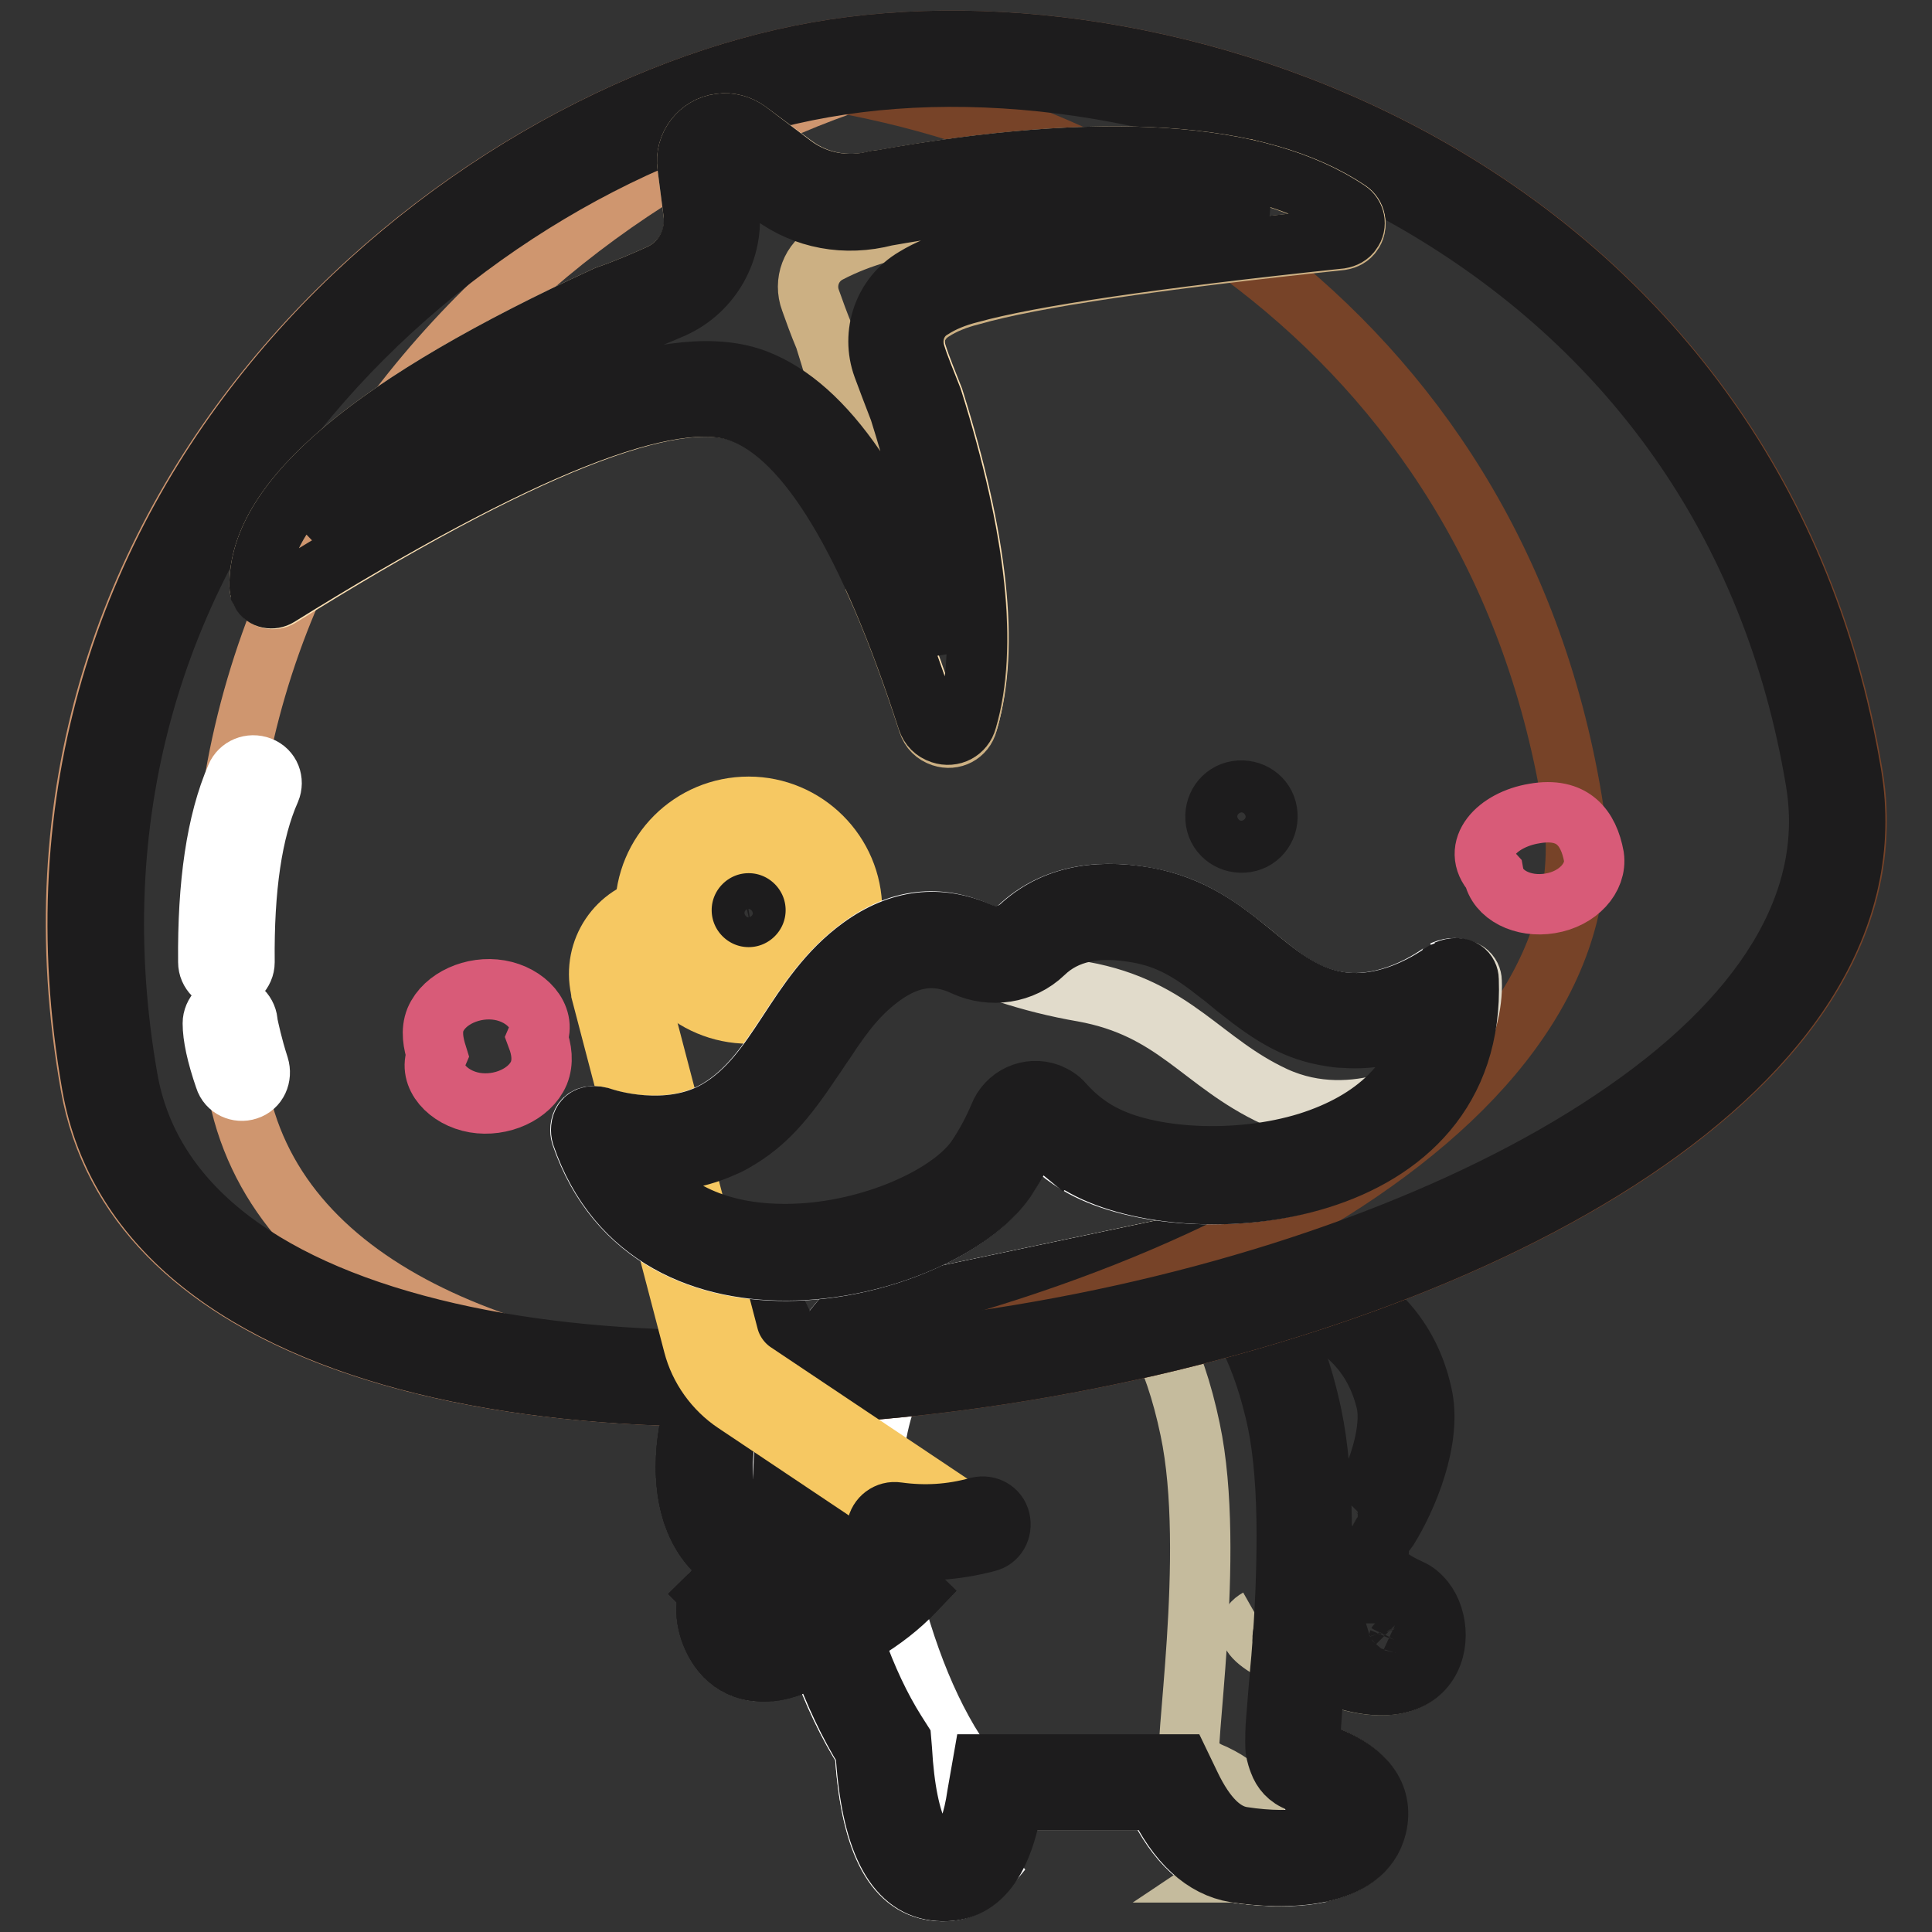
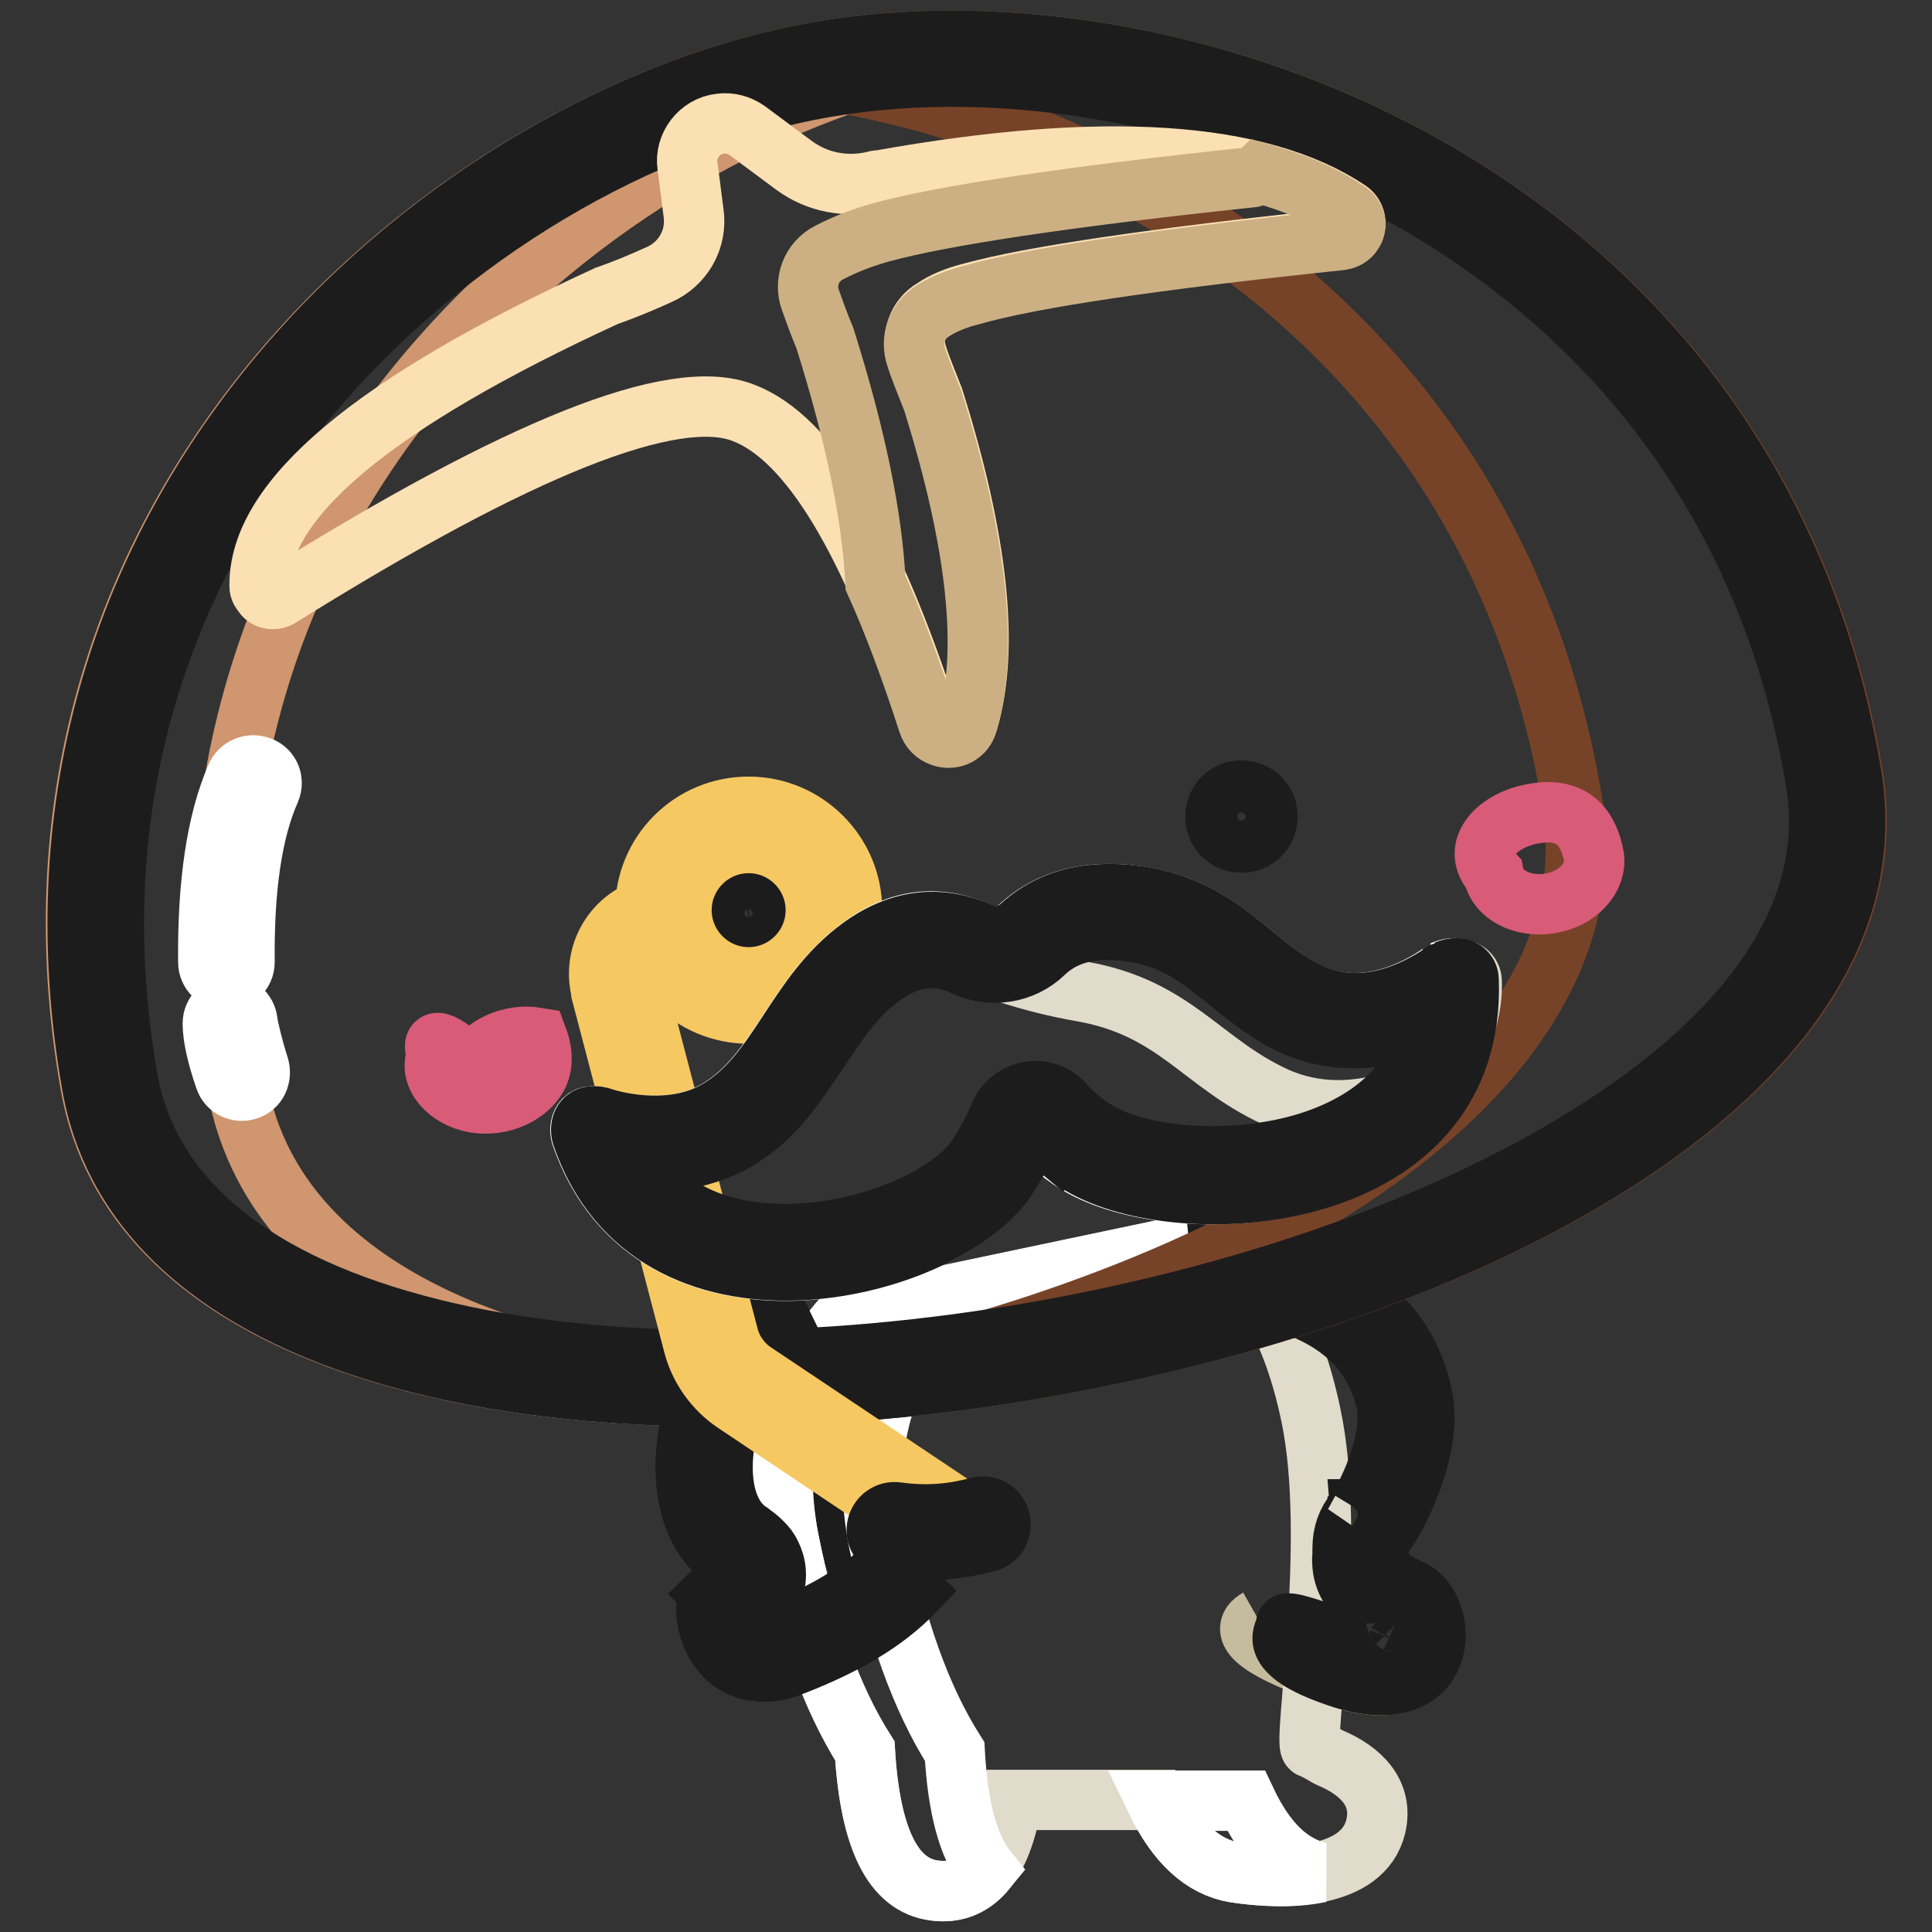
<svg xmlns="http://www.w3.org/2000/svg" version="1.1" x="0px" y="0px" viewBox="0 0 256 256" enable-background="new 0 0 256 256" xml:space="preserve">
  <rect x="0" y="0" width="256" height="256" fill="#333333" stroke="none" />
  <g>
    <path stroke-width="8" fill-opacity="0" stroke="#c5bb9d" d="M161.7,166l10.3,2.1c9,3,14.5,8.5,16.3,16.6c1.4,6-2,13.9-4.5,17.9c-0.4,0.6-1.2,1.1-1.2,2.6 c0,1.5-1,3.1,4.3,5.5c5.3,2.3,5.3,16.6-9.7,11.5c-10-3.4-13.5-6-10.5-7.7" />
    <path stroke-width="8" fill-opacity="0" stroke="#e1dbcb" d="M101.8,171.8c-5.9,5.7-9.4,11.7-10.4,17.9c-0.9,5.8-0.4,13.6,5.3,17.3c0.4,0.3,1.4,1,1.4,1.6 c0,0.6-0.8,1.5-3.4,2.3c-2.7,0.8-0.4,13.8,10.1,9.8c7-2.7,12.4-5.9,16.1-9.8L101.8,171.8z" />
    <path stroke-width="8" fill-opacity="0" stroke="#1d1c1d" d="M96.1,190.6c-0.9,5.8,0.2,10.5,3.2,12.5c0.5,0.4,1,0.7,1.5,1.2c0.4,0.4,0.8,0.8,1.1,1.3 c0.6,0.9,0.9,1.9,0.9,3.1c0,2-1.1,3.7-2.6,4.9c-0.5,0.4-1,0.7-1.6,1c0.1,0.3,0.2,0.5,0.3,0.8c0.8,1.4,1.8,1.8,4.2,0.9 c4.9-1.9,8.9-4,11.9-6.5l-14.4-29.5C98.1,183.7,96.6,187.1,96.1,190.6z M94.2,211.2c0.1-0.1,0.3-0.2,0.4-0.3 c2.7-0.8,3.4-1.7,3.4-2.3c0-0.6-1-1.3-1.4-1.6c-5.8-3.8-6.3-11.5-5.3-17.3c1-6.2,4.5-12.2,10.4-17.9l19.1,39.1 c-3.7,3.8-9.1,7.1-16.1,9.8C94.9,224.4,92.3,213.2,94.2,211.2c0,0.1,0.1,0.1,0.1,0.1L94.2,211.2z" />
    <path stroke-width="8" fill-opacity="0" stroke="#1d1c1d" d="M96,215.5c1.2-0.4,2-1.2,2.3-2c0.1-0.1,0.1-0.3,0.1-0.3v0.1c0,0.3,0.1,0.8,0.2,1.2 C97.8,214.9,97,215.2,96,215.5z M100.2,213.5c1.6-1.2,2.6-2.8,2.6-4.9c0-1.2-0.4-2.2-0.9-3.1c-0.3-0.5-0.7-0.9-1.1-1.3 c-0.5-0.5-1-0.8-1.5-1.2c-3.1-2-4.2-6.8-3.2-12.5c0.8-4.8,3.4-9.5,8-14.2l-2.2-4.5c-5.9,5.7-9.4,11.7-10.4,17.9 c-0.9,5.8-0.4,13.6,5.3,17.3c0.4,0.3,1.4,1,1.4,1.6c0,0.6-0.8,1.5-3.4,2.3c-0.1,0-0.3,0.1-0.4,0.3l0.1,0.1c0,0-0.1,0-0.1-0.1 c-1.9,2,0.7,13.3,10.6,9.5c7-2.7,12.4-5.9,16.1-9.8l-3.4-3.3c-3.2,3.3-8,6.2-14.4,8.6c-2.4,0.9-3.4,0.5-4.2-0.9 c-0.1-0.3-0.3-0.5-0.3-0.8C99.2,214.2,99.7,213.9,100.2,213.5L100.2,213.5z M94.2,211.2c0.1-0.1,0.3-0.2,0.4-0.3 c2.7-0.8,3.4-1.7,3.4-2.3c0-0.6-1-1.3-1.4-1.6c-5.8-3.8-6.3-11.5-5.3-17.3c1-6.2,4.5-12.2,10.4-17.9l2.2,4.5 c-4.6,4.7-7.2,9.4-8,14.2c-0.9,5.8,0.2,10.5,3.2,12.5c0.5,0.4,1,0.7,1.5,1.2c0.4,0.4,0.8,0.8,1.1,1.3c0.6,0.9,0.9,1.9,0.9,3.1 c0,2-1.1,3.7-2.6,4.9c-0.5,0.4-1,0.7-1.6,1c0.1,0.3,0.2,0.5,0.3,0.8c0.8,1.4,1.8,1.8,4.2,0.9c6.4-2.4,11.2-5.4,14.4-8.6l3.4,3.3 c-3.7,3.8-9.1,7.1-16.1,9.8C94.9,224.4,92.3,213.2,94.2,211.2c0,0.1,0.1,0.1,0.1,0.1L94.2,211.2z M98.4,213.3v-0.1 c0,0.1,0,0.2-0.1,0.3c-0.3,0.8-1.1,1.6-2.3,2c1-0.3,1.9-0.6,2.6-1C98.5,214.1,98.4,213.6,98.4,213.3L98.4,213.3z" />
    <path stroke-width="8" fill-opacity="0" stroke="#1d1c1d" d="M96,215.5c1.2-0.4,2-1.2,2.3-2c0.1-0.1,0.1-0.3,0.1-0.3v0.1c0,0.3,0.1,0.8,0.2,1.2 C97.8,214.9,97,215.2,96,215.5z M100.2,213.5c1.6-1.2,2.6-2.8,2.6-4.9c0-1.2-0.4-2.2-0.9-3.1c-0.3-0.5-0.7-0.9-1.1-1.3 c-0.5-0.5-1-0.8-1.5-1.2c-3.1-2-4.2-6.8-3.2-12.5c0.8-4.8,3.4-9.5,8-14.2l-2.2-4.5c-5.9,5.7-9.4,11.7-10.4,17.9 c-0.9,5.8-0.4,13.6,5.3,17.3c0.4,0.3,1.4,1,1.4,1.6c0,0.6-0.8,1.5-3.4,2.3c-0.1,0-0.3,0.1-0.4,0.3l0.1,0.1c0,0-0.1,0-0.1-0.1 c-1.9,2,0.7,13.3,10.6,9.5c7-2.7,12.4-5.9,16.1-9.8l-3.4-3.3c-3.2,3.3-8,6.2-14.4,8.6c-2.4,0.9-3.4,0.5-4.2-0.9 c-0.1-0.3-0.3-0.5-0.3-0.8C99.2,214.2,99.7,213.9,100.2,213.5L100.2,213.5z M94.2,211.2c0.1-0.1,0.3-0.2,0.4-0.3 c2.7-0.8,3.4-1.7,3.4-2.3c0-0.6-1-1.3-1.4-1.6c-5.8-3.8-6.3-11.5-5.3-17.3c1-6.2,4.5-12.2,10.4-17.9l2.2,4.5 c-4.6,4.7-7.2,9.4-8,14.2c-0.9,5.8,0.2,10.5,3.2,12.5c0.5,0.4,1,0.7,1.5,1.2c0.4,0.4,0.8,0.8,1.1,1.3c0.6,0.9,0.9,1.9,0.9,3.1 c0,2-1.1,3.7-2.6,4.9c-0.5,0.4-1,0.7-1.6,1c0.1,0.3,0.2,0.5,0.3,0.8c0.8,1.4,1.8,1.8,4.2,0.9c6.4-2.4,11.2-5.4,14.4-8.6l3.4,3.3 c-3.7,3.8-9.1,7.1-16.1,9.8C94.9,224.4,92.3,213.2,94.2,211.2c0,0.1,0.1,0.1,0.1,0.1L94.2,211.2z M98.4,213.3v-0.1 c0,0.1,0,0.2-0.1,0.3c-0.3,0.8-1.1,1.6-2.3,2c1-0.3,1.9-0.6,2.6-1C98.5,214.1,98.4,213.6,98.4,213.3L98.4,213.3z" />
    <path stroke-width="8" fill-opacity="0" stroke="#e1dbcb" d="M111.8,174.5c-7.1,8.1-9.5,17.9-7.3,29.5c2.3,11.6,5.6,20.9,10.1,28c0.7,11.7,3.7,17.8,9.2,18.5 c5.4,0.7,8.9-3.4,10.3-12h19.1c2.7,5.7,6.2,8.9,10.4,9.6c6.3,1,17,1,18.7-6.1c1-4.3-1.8-7.3-6.1-9.1c-0.5-0.2-1.4-0.9-2.5-1.3 c-1.1-0.4,3.5-27.6,0-44.1c-2.3-11-6.6-18.7-13-23.3L111.8,174.5L111.8,174.5z" />
    <path stroke-width="8" fill-opacity="0" stroke="#ffffff" d="M163.3,166.3l-39.6,8.3c-7.1,8.1-9.5,17.9-7.3,29.5c2.3,11.6,5.6,20.9,10.1,28c0.4,7.4,1.8,12.6,4.2,15.6 c-1.8,2.2-4.1,3.2-6.9,2.8c-5.4-0.7-8.5-6.8-9.2-18.5c-4.5-7.1-7.8-16.5-10.1-28c-2.3-11.6,0.1-21.4,7.3-29.5l49-10.3 C161.7,164.8,162.5,165.5,163.3,166.3z M174.9,248.1c-3.7,0.8-8,0.5-11.3,0c-4.2-0.7-7.7-3.9-10.4-9.5h11.9 C167.7,244.1,170.9,247.2,174.9,248.1L174.9,248.1z" />
-     <path stroke-width="8" fill-opacity="0" stroke="#c5bb9d" d="M160.7,164.2c6.4,4.6,10.7,12.4,13,23.3c3.5,16.5-1.1,43.7,0,44.1c1.1,0.4,1.9,1.1,2.5,1.3 c4.3,1.8,7.1,4.8,6.1,9.1c-1.7,7.1-12.4,7.1-18.7,6.1c-0.1,0-0.2,0-0.3,0c1.5-1,2.5-2.4,3-4.2c1-4.3-1.8-7.3-6.1-9.1 c-0.5-0.2-1.4-0.9-2.5-1.3c-1.1-0.4,3.5-27.6,0-44.1c-2.1-10.1-5.9-17.4-11.5-22.1L160.7,164.2L160.7,164.2z" />
-     <path stroke-width="8" fill-opacity="0" stroke="#1d1c1d" d="M109.3,203.1c2.2,11.1,5.3,19.9,9.4,26.4l0.7,1.1l0.1,1.2c0.3,5.3,1.1,9.1,2.3,11.5 c0.8,1.7,1.7,2.4,2.7,2.5c1.2,0.1,1.8-0.1,2.5-0.9c1.1-1.2,2-3.6,2.5-7.1l0.7-4h26.2l1.3,2.7c2.1,4.4,4.4,6.5,6.9,6.9 c7.1,1.1,12.7,0,13.3-2.5c0.1-0.7,0.1-1.1-0.3-1.5c-0.5-0.7-1.5-1.4-3.1-2c-0.4-0.2-0.7-0.4-1.2-0.6c0,0-0.3-0.2-0.4-0.2 c-0.1-0.1-0.2-0.1-0.3-0.2c-0.2-0.1-0.4-0.2-0.5-0.3c-1.4-0.5-2.2-1.5-2.6-2.6c-0.2-0.5-0.3-0.9-0.4-1.3c-0.1-0.4-0.1-0.9-0.1-1.4 c0-0.7,0-1.6,0.1-2.8c0.1-1.3,0.6-7.4,0.7-8.3c0.5-6.2,0.7-11.3,0.7-16.3c0-5.9-0.4-10.9-1.2-14.9c-1.9-8.9-5.1-15.2-9.6-19.2 l-45.2,9.5C109.1,185.5,107.4,193.5,109.3,203.1L109.3,203.1z M111.8,174.5l49-10.3c6.3,4.6,10.7,12.4,13,23.3 c3.5,16.5-1.1,43.7,0,44.1c1.1,0.4,1.9,1.1,2.5,1.3c4.3,1.8,7.1,4.8,6.1,9.1c-1.7,7.1-12.3,7.1-18.7,6.1c-4.2-0.7-7.7-3.9-10.4-9.6 h-19.1c-1.4,8.7-4.8,12.7-10.3,12c-5.4-0.7-8.5-6.8-9.2-18.5c-4.4-7.1-7.8-16.5-10.1-28C102.4,192.4,104.7,182.6,111.8,174.5z" />
    <path stroke-width="8" fill-opacity="0" stroke="#1d1c1d" d="M171.1,172.8l-0.5-0.1c0.1,0,0.2,0.1,0.3,0.1L171.1,172.8z M162.3,171l-0.5-5l10.3,2.1 c9,3,14.5,8.5,16.3,16.6c1.4,6-2,13.9-4.5,17.9c-0.4,0.6-1.2,1.1-1.2,2.6c0,1.5-1,3.1,4.3,5.5c5.3,2.3,5.3,16.6-9.7,11.5 c-10-3.4-6.7-5.8-6.8-6.8c-0.1-0.7,3.8,0.7,8.4,2.3c2.6,0.9,4.5,1,5.6,0.7c0.5-0.1,0.7-0.4,0.9-0.8c0.2-0.5,0.2-1.2,0-1.9 c-0.1-0.3-0.2-0.5-0.3-0.6c-2.8-1.3-4.7-2.6-5.8-4.4c-0.7-1-1.1-2.1-1.2-3.2c0-0.4-0.1-0.8,0-1.3c0-0.3,0-0.4,0-0.8 c0-0.1,0-0.2,0-0.2c0-2,0.6-3.6,1.7-4.9c0.1-0.1,0.1-0.1,0.3-0.3c2.8-4.6,4.6-10.7,3.8-14.2c-1.5-6.3-5.6-10.6-12.9-13.1L162.3,171 L162.3,171z M179.9,200C180,200,180,199.9,179.9,200c0,0,0,0.1-0.1,0.2C179.9,200.1,179.9,200,179.9,200L179.9,200z M184.9,215 c0,0,0.1,0,0.1,0.1C185,215.1,185,215,184.9,215z M184.9,215c0,0,0.1,0,0.1,0.1C185,215.1,185,215,184.9,215z M179.1,210.7 c-0.7-1-1.1-2.1-1.2-3.2c0-0.4-0.1-0.8,0-1.3c0-0.3,0-0.4,0-0.8c0-0.1,0-0.2,0-0.2c0-2,0.6-3.6,1.7-4.9c0.1-0.1,0.1-0.1,0.3-0.3 c2.8-4.6,4.6-10.6,3.8-14.2c-1.5-6.3-5.6-10.6-12.9-13.1l-8.6-1.8l-0.5-5l10.3,2.1c9,3,14.5,8.5,16.3,16.6c1.4,6-2,13.9-4.5,17.9 c-0.4,0.6-1.2,1.1-1.2,2.6c0,1.5-1,3.1,4.3,5.5c5.3,2.3,5.3,16.6-9.7,11.5c-10-3.4-6.7-5.8-6.8-6.8c-0.1-0.7,3.8,0.7,8.4,2.3 c2.6,0.9,4.5,1,5.6,0.7c0.5-0.1,0.7-0.4,0.9-0.8c0.2-0.5,0.2-1.2,0-1.9c-0.1-0.3-0.2-0.5-0.3-0.6 C182.2,213.7,180.3,212.4,179.1,210.7L179.1,210.7z M179.9,200C180,200,180,199.9,179.9,200c0,0,0,0.1-0.1,0.2 C179.9,200.1,179.9,200,179.9,200L179.9,200z M171.1,172.8l-0.5-0.1c0.1,0,0.2,0.1,0.3,0.1L171.1,172.8z" />
    <path stroke-width="8" fill-opacity="0" stroke="#956952" d="M245.3,102.6C232.4,25.5,156.5-1.6,108.3,6.9c-47.8,8.4-109.6,59.7-96,136.9 C25.8,221,258.3,179.8,245.3,102.6z" />
    <path stroke-width="8" fill-opacity="0" stroke="#cf966f" d="M105,184.8c-46.3,2-87.5-9.8-93-41C-1.7,66.6,60.3,15.4,108.1,7c8.5-1.5,18-1.9,27.8-1.1 c-2.8,0.3-5.6,0.6-8.3,1.1C79.8,15.4,17.8,66.6,31.4,143.8C36.1,170.5,67,183,105,184.8L105,184.8z" />
    <path stroke-width="8" fill-opacity="0" stroke="#774328" d="M98.8,185c59.2-9.8,116.1-39.7,109.5-78.9C197.7,42.5,144.1,12.9,98.6,9.3c3.4-0.9,6.6-1.7,9.9-2.3 c48.1-8.5,124.1,18.6,137,95.7C253.4,150.1,168.5,183.9,98.8,185z" />
    <path stroke-width="8" fill-opacity="0" stroke="#1d1c1d" d="M99.8,124.4c-1.9,0.3-3.7-0.9-4-2.8c-0.3-1.9,0.9-3.7,2.8-4c1.9-0.3,3.7,0.9,4,2.8 C102.9,122.3,101.7,124,99.8,124.4z M165.1,111.6c-1.9,0.3-3.7-0.9-4-2.8c-0.3-1.9,0.9-3.7,2.8-4c1.9-0.3,3.7,0.9,4,2.8 C168.2,109.5,167,111.3,165.1,111.6z" />
-     <path stroke-width="8" fill-opacity="0" stroke="#d85b78" d="M57.9,139.8c-1.2,2.8,1.5,5.7,5,6.3c3.5,0.6,7.3-1.1,8.5-3.9c0.6-1.5,0.4-3.1-0.2-4.7 c1.2-2.8-1.5-5.7-5-6.3c-3.5-0.6-7.3,1.1-8.5,3.9C57.1,136.6,57.4,138.2,57.9,139.8z" />
+     <path stroke-width="8" fill-opacity="0" stroke="#d85b78" d="M57.9,139.8c-1.2,2.8,1.5,5.7,5,6.3c3.5,0.6,7.3-1.1,8.5-3.9c0.6-1.5,0.4-3.1-0.2-4.7 c-3.5-0.6-7.3,1.1-8.5,3.9C57.1,136.6,57.4,138.2,57.9,139.8z" />
    <path stroke-width="8" fill-opacity="0" stroke="#d85b78" d="M197.9,115.8c0.5,2.8,3.9,4.5,7.5,3.9c3.7-0.6,6.2-3.4,5.8-6.2l0,0c-0.7-3.8-2.8-6.6-7.9-5.7 C198.4,108.6,194.8,112.4,197.9,115.8z" />
    <path stroke-width="8" fill-opacity="0" stroke="#1d1c1d" d="M96,215.5c1.2-0.4,2-1.2,2.3-2c0.1-0.1,0.1-0.3,0.1-0.3v0.1c0,0.3,0.1,0.8,0.2,1.2 C97.8,214.9,97,215.2,96,215.5z M100.2,213.5c1.6-1.2,2.6-2.8,2.6-4.9c0-1.2-0.4-2.2-0.9-3.1c-0.3-0.5-0.7-0.9-1.1-1.3 c-0.5-0.5-1-0.8-1.5-1.2c-3.1-2-4.2-6.8-3.2-12.5c0.8-4.8,3.4-9.5,8-14.2l-2.2-4.5c-5.9,5.7-9.4,11.7-10.4,17.9 c-0.9,5.8-0.4,13.6,5.3,17.3c0.4,0.3,1.4,1,1.4,1.6c0,0.6-0.8,1.5-3.4,2.3c-0.1,0-0.3,0.1-0.4,0.3l0.1,0.1c0,0-0.1,0-0.1-0.1 c-1.9,2,0.7,13.3,10.6,9.5c7-2.7,12.4-5.9,16.1-9.8l-3.4-3.3c-3.2,3.3-8,6.2-14.4,8.6c-2.4,0.9-3.4,0.5-4.2-0.9 c-0.1-0.3-0.3-0.5-0.3-0.8C99.2,214.2,99.7,213.9,100.2,213.5L100.2,213.5z M94.2,211.2c0.1-0.1,0.3-0.2,0.4-0.3 c2.7-0.8,3.4-1.7,3.4-2.3c0-0.6-1-1.3-1.4-1.6c-5.8-3.8-6.3-11.5-5.3-17.3c1-6.2,4.5-12.2,10.4-17.9l2.2,4.5 c-4.6,4.7-7.2,9.4-8,14.2c-0.9,5.8,0.2,10.5,3.2,12.5c0.5,0.4,1,0.7,1.5,1.2c0.4,0.4,0.8,0.8,1.1,1.3c0.6,0.9,0.9,1.9,0.9,3.1 c0,2-1.1,3.7-2.6,4.9c-0.5,0.4-1,0.7-1.6,1c0.1,0.3,0.2,0.5,0.3,0.8c0.8,1.4,1.8,1.8,4.2,0.9c6.4-2.4,11.2-5.4,14.4-8.6l3.4,3.3 c-3.7,3.8-9.1,7.1-16.1,9.8C94.9,224.4,92.3,213.2,94.2,211.2c0,0.1,0.1,0.1,0.1,0.1L94.2,211.2z M98.4,213.3v-0.1 c0,0.1,0,0.2-0.1,0.3c-0.3,0.8-1.1,1.6-2.3,2c1-0.3,1.9-0.6,2.6-1C98.5,214.1,98.4,213.6,98.4,213.3L98.4,213.3z" />
    <path stroke-width="8" fill-opacity="0" stroke="#1d1c1d" d="M240.6,103.5c-5.7-34.3-24.8-60.4-53-76.7c-24.4-14.1-54.2-19.5-78.5-15.2C85,15.8,59,31,40.9,52.6 c-20.9,24.9-30,56-24,90.3c2.8,16.1,17,27.4,40.4,33.2c22.1,5.5,51.1,5.5,80.5,0.3c29.4-5.2,56.7-15.2,75.7-27.9 C233.8,135,243.3,119.5,240.6,103.5L240.6,103.5z M245.3,102.6C258.3,179.8,25.8,221,12.2,143.8C-1.4,66.5,60.5,15.3,108.3,6.9 C156.4-1.6,232.4,25.5,245.3,102.6L245.3,102.6z" />
    <path stroke-width="8" fill-opacity="0" stroke="#fbe0b4" d="M34.4,77.7c-0.2-11.5,15.1-24.3,46-38.5c2.6-0.9,4.9-1.9,6.9-2.8c3.2-1.4,5.1-4.7,4.6-8.2l-0.8-6.2 c-0.4-2.7,1.6-5.3,4.3-5.6c1.3-0.2,2.6,0.2,3.6,0.9l6.2,4.6c3.1,2.3,7,3,10.7,2.1c0.3-0.1,0.5-0.1,0.7-0.1 c29.6-5.3,50.3-3.9,62.1,4c0.9,0.6,1.2,1.9,0.5,2.8c-0.3,0.5-0.9,0.8-1.5,0.9c-24.7,2.6-41,5-49,7.2c-2,0.5-3.7,1.2-5,2.1 c-2.1,1.2-3,3.8-2.2,6.1c0.5,1.6,1.3,3.5,2.2,5.8c5.9,18.8,7.4,33,4.6,42.6c-0.4,1.5-2,2.3-3.4,1.8c-0.9-0.3-1.5-0.9-1.8-1.8 c-7.7-23.8-15.9-37.4-24.6-40.7c-9.2-3.6-29.7,4.6-61.4,24.4c-0.8,0.5-1.9,0.3-2.3-0.5C34.6,78.4,34.4,78.1,34.4,77.7z" />
    <path stroke-width="8" fill-opacity="0" stroke="#ccb083" d="M178.7,28.1c0.9,0.6,1.2,1.9,0.5,2.8c-0.3,0.5-0.9,0.8-1.5,0.9c-24.7,2.6-41,5-49,7.3 c-2,0.5-3.7,1.2-5.1,2.1c-2.1,1.3-3,3.8-2.2,6.1c0.5,1.6,1.3,3.5,2.2,5.8c5.9,18.9,7.4,33.2,4.6,42.7c-0.4,1.5-1.9,2.3-3.4,1.8 c-0.9-0.3-1.5-0.9-1.8-1.8c-2.3-7.1-4.6-13.3-7-18.6c-0.4-8.6-2.6-19.4-6.7-32.4c-0.8-1.9-1.4-3.6-1.9-5c-0.9-2.4,0.1-5.1,2.4-6.3 c2.1-1.1,4.4-2,6.9-2.7c8-2.2,24.4-4.7,49-7.3c0.5,0,0.9-0.3,1.2-0.6C171.6,24.2,175.5,25.9,178.7,28.1z" />
-     <path stroke-width="8" fill-opacity="0" stroke="#1d1c1d" d="M117.4,28.6c-5.4,1.4-10.8,0.4-15.1-2.8l-6.1-4.6c-0.3,0-0.4,0.1-0.4,0.2l0.8,6.2 c0.7,5.5-2.3,10.9-7.4,13.2c-2.1,0.9-4.4,1.9-7,2.8C60.3,53.8,46.8,63,41.7,70.7c29.1-17.5,48.1-24.4,58.5-20.4 c9.3,3.6,17.3,15.5,24.7,35.7c0.3-8-1.6-18.6-5.7-31.6c-0.9-2.3-1.6-4.2-2.2-5.8c-1.6-4.4,0.1-9.4,4.2-11.8 c1.8-1.1,3.8-1.9,6.2-2.6c7.2-2,20.5-4.1,40.1-6.3C156.2,24.6,139.5,24.7,117.4,28.6L117.4,28.6z M34.4,77.7 c-0.2-11.5,15.1-24.3,46-38.5c2.6-0.9,4.9-1.9,6.9-2.8c3.2-1.4,5-4.7,4.6-8.2l-0.8-6.2c-0.4-2.7,1.6-5.3,4.3-5.6 c1.3-0.2,2.6,0.2,3.6,0.9l6.1,4.6c3.1,2.3,7,3,10.7,2.1c0.3-0.1,0.5-0.1,0.7-0.1c29.6-5.3,50.3-3.9,62.1,4c0.9,0.6,1.2,1.9,0.5,2.8 c-0.3,0.5-0.9,0.8-1.5,0.9c-24.7,2.6-41,5-49,7.2c-2,0.5-3.7,1.2-5.1,2.1c-2.1,1.2-3,3.8-2.2,6.1c0.5,1.6,1.3,3.5,2.2,5.8 c5.9,18.8,7.4,33,4.6,42.6c-0.4,1.5-1.9,2.3-3.4,1.8c-0.9-0.3-1.5-0.9-1.8-1.8c-7.7-23.8-15.9-37.4-24.6-40.7 c-9.2-3.6-29.7,4.6-61.4,24.3c-0.8,0.5-1.9,0.3-2.3-0.5C34.6,78.4,34.4,78.1,34.4,77.7z" />
    <path stroke-width="8" fill-opacity="0" stroke="#f6c862" d="M99.2,129.5c4.9,0,8.9-4,8.9-8.9c0-4.9-4-8.9-8.9-8.9c-4.9,0-8.9,4-8.9,8.9 C90.3,125.5,94.3,129.5,99.2,129.5z M99.2,134.3c-7.5,0-13.7-6.1-13.7-13.7s6.1-13.7,13.7-13.7c7.5,0,13.7,6.1,13.7,13.7 S106.7,134.3,99.2,134.3z" />
    <path stroke-width="8" fill-opacity="0" stroke="#f6c862" d="M86.9,120.1c1.3-0.3,2.6,0.6,2.8,1.9c0.3,1.3-0.6,2.6-1.9,2.8c-2.4,0.5-4,2.8-3.6,5.3c0,0.1,0,0.2,0.1,0.3 L96.5,177c0.5,2,1.8,3.8,3.5,4.9l27.5,18.4c1.1,0.7,1.4,2.2,0.7,3.3c-0.7,1.1-2.2,1.4-3.3,0.7l-27.5-18.4c-2.7-1.8-4.7-4.6-5.5-7.7 l-12.2-46.6c0-0.2-0.1-0.4-0.1-0.6C78.5,125.9,81.8,121,86.9,120.1z" />
    <path stroke-width="8" fill-opacity="0" stroke="#1d1c1d" d="M118.2,205.1c-1.3-0.2-2.2-1.4-2-2.7c0.2-1.3,1.4-2.2,2.7-2c3.6,0.5,7.1,0.3,10.7-0.7 c1.3-0.3,2.6,0.4,2.9,1.7c0.3,1.3-0.4,2.6-1.7,2.9C126.6,205.4,122.4,205.7,118.2,205.1z" />
    <path stroke-width="8" fill-opacity="0" stroke="#ffffff" d="M177,132.7c-9.4-1.7-13.1-11.7-25.3-13.8c-6.9-1.2-12.5,0.1-16.6,3.9c-1.4,1.3-3.5,1.7-5.3,0.8 c-5.4-2.5-10.7-1.9-15.8,1.9c-8.8,6.5-10.8,16.8-19,21.6c-6.7,3.9-15,1.1-15,1.1c-3-1.1-3.3,1.2-3,2.2c9.4,27.4,47.4,18.5,56.1,6 c1.5-2.2,2.7-4.4,3.6-6.7c0.1-0.2,0.3-0.3,0.4-0.2c0,0,0.1,0,0.1,0.1c2,2.1,4,3.8,6.2,5c14,7.7,52,4.8,50.9-24.8 c0-0.8-0.8-2.1-3-1.2C191.5,128.5,184.6,134.1,177,132.7L177,132.7z" />
    <path stroke-width="8" fill-opacity="0" stroke="#e1dbcb" d="M130.1,123.8c1.8,0.8,3.9,0.5,5.3-0.8c4.1-3.8,9.6-5.1,16.6-3.9c12.2,2.2,16,12.1,25.4,13.9 c7.6,1.4,14.5-4.2,14.6-4.2c2.2-0.9,3,0.4,3,1.2c0.3,6.4-4.2,13.2-4.7,13.4c0,0-10.5,6.9-21.4,1.9c-9.7-4.5-13.2-11.7-25.4-13.9 c-7-1.2-13.5-3.4-19.7-6.4c-2-1-4.5-0.4-5.9,1.3C114.6,130.6,124.7,121.3,130.1,123.8z" />
    <path stroke-width="8" fill-opacity="0" stroke="#1d1c1d" d="M164.1,131.1c-0.2-0.1-1.9-1.6-2.5-2c-4-3.2-6.9-4.8-10.8-5.5c-5.5-1-9.6-0.1-12.5,2.7 c-2.8,2.7-7,3.3-10.5,1.7c-3.8-1.8-7.3-1.3-11,1.4c-2.7,2-4.7,4.3-7.5,8.6c-0.3,0.4-1.4,2.1-1.7,2.5c-3.6,5.4-6.2,8.4-10.2,10.7 c-0.5,0.3-1.1,0.6-1.6,0.8c-3.8,1.7-7.8,2.2-11.9,1.7c4.3,6.9,11.8,10.1,21.3,9.8c10.1-0.3,20.5-4.9,24.1-9.9 c1.3-1.9,2.3-3.8,3.1-5.7c1-2.6,3.9-4,6.6-3c0.7,0.3,1.4,0.7,1.9,1.3c1.6,1.8,3.3,3.1,5,4c6.2,3.4,18,4.1,27.4,1.2 c8.9-2.8,14.6-8.2,16.1-16.2c-3.6,1.7-7.4,2.6-11.4,2.3c-0.6,0-1.2-0.1-1.8-0.2C171.8,136.6,168.6,134.7,164.1,131.1L164.1,131.1z  M140.6,152.5c-1.1-0.9-2.2-1.9-3.2-3c-0.3-0.1-0.5-0.1-0.6,0.1c-0.5,1.4-1.1,2.7-1.9,4c-0.4-0.2-0.4-0.1-0.1,0.2 c-0.5,0.9-1.1,1.8-1.6,2.6c-8.8,12.5-46.8,21.3-56.1-6c-0.3-1,0-3.3,3-2.2c0,0,8.4,2.8,15-1.1c8.2-4.8,10.2-15.2,19-21.6 c5.1-3.7,10.4-4.3,15.8-1.9c1.8,0.8,3.8,0.5,5.3-0.8c4.1-3.8,9.6-5.1,16.6-3.9c12.2,2.2,15.9,12.1,25.3,13.8 c7.6,1.4,14.4-4.1,14.5-4.1c2.2-0.9,3,0.4,3,1.2c1.1,29.6-36.9,32.5-50.9,24.8c-0.9-0.5-1.9-1.1-2.8-1.9 C141,152.3,140.9,152.2,140.6,152.5L140.6,152.5z" />
    <path stroke-width="8" fill-opacity="0" stroke="#ffffff" d="M32.4,127.5c0,1.3-1.1,2.4-2.4,2.4s-2.4-1.1-2.4-2.4c-0.1-10.4,1.1-18.6,3.7-24.6c0.5-1.2,1.9-1.8,3.2-1.3 s1.8,1.9,1.3,3.1C33.4,110.1,32.3,117.7,32.4,127.5z M34.3,141.3c0.4,1.3-0.2,2.7-1.5,3.1c-1.2,0.4-2.6-0.2-3-1.5 c-1.1-3.2-1.6-5.6-1.6-7.3c0-1.3,1.1-2.4,2.3-2.4s2.3,1.1,2.3,2.4C33,136.5,33.4,138.5,34.3,141.3z" />
  </g>
</svg>